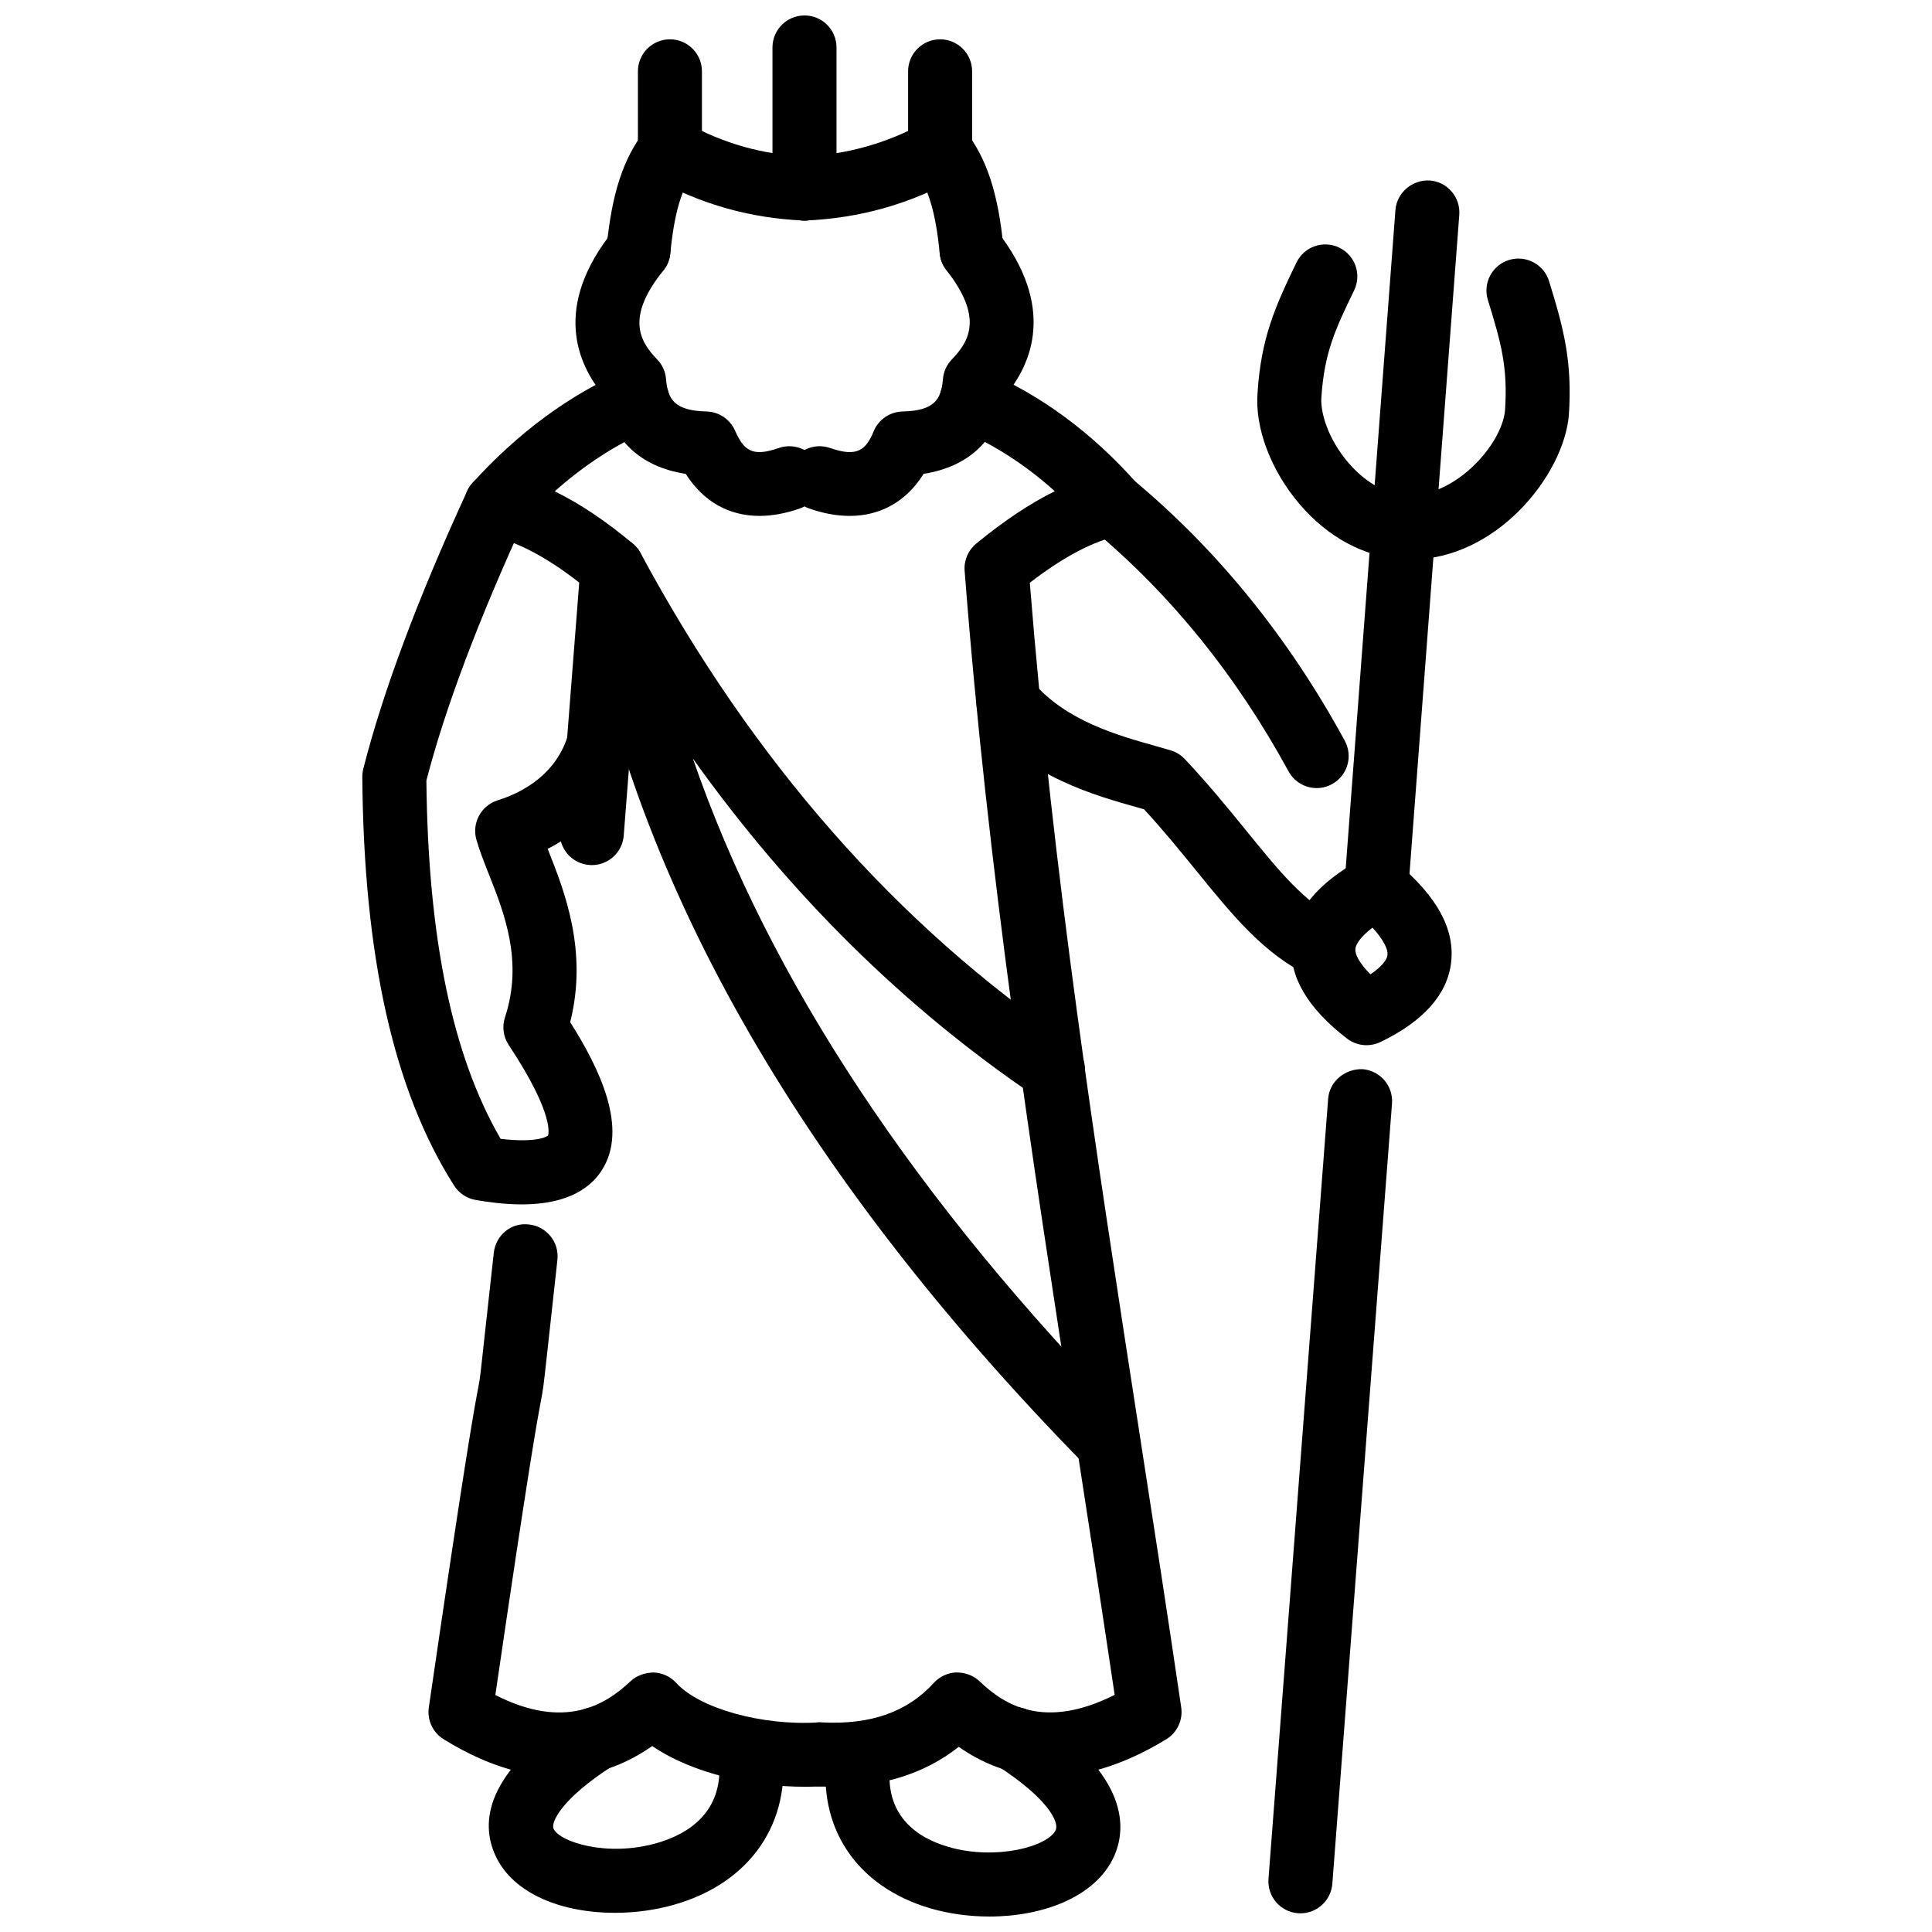
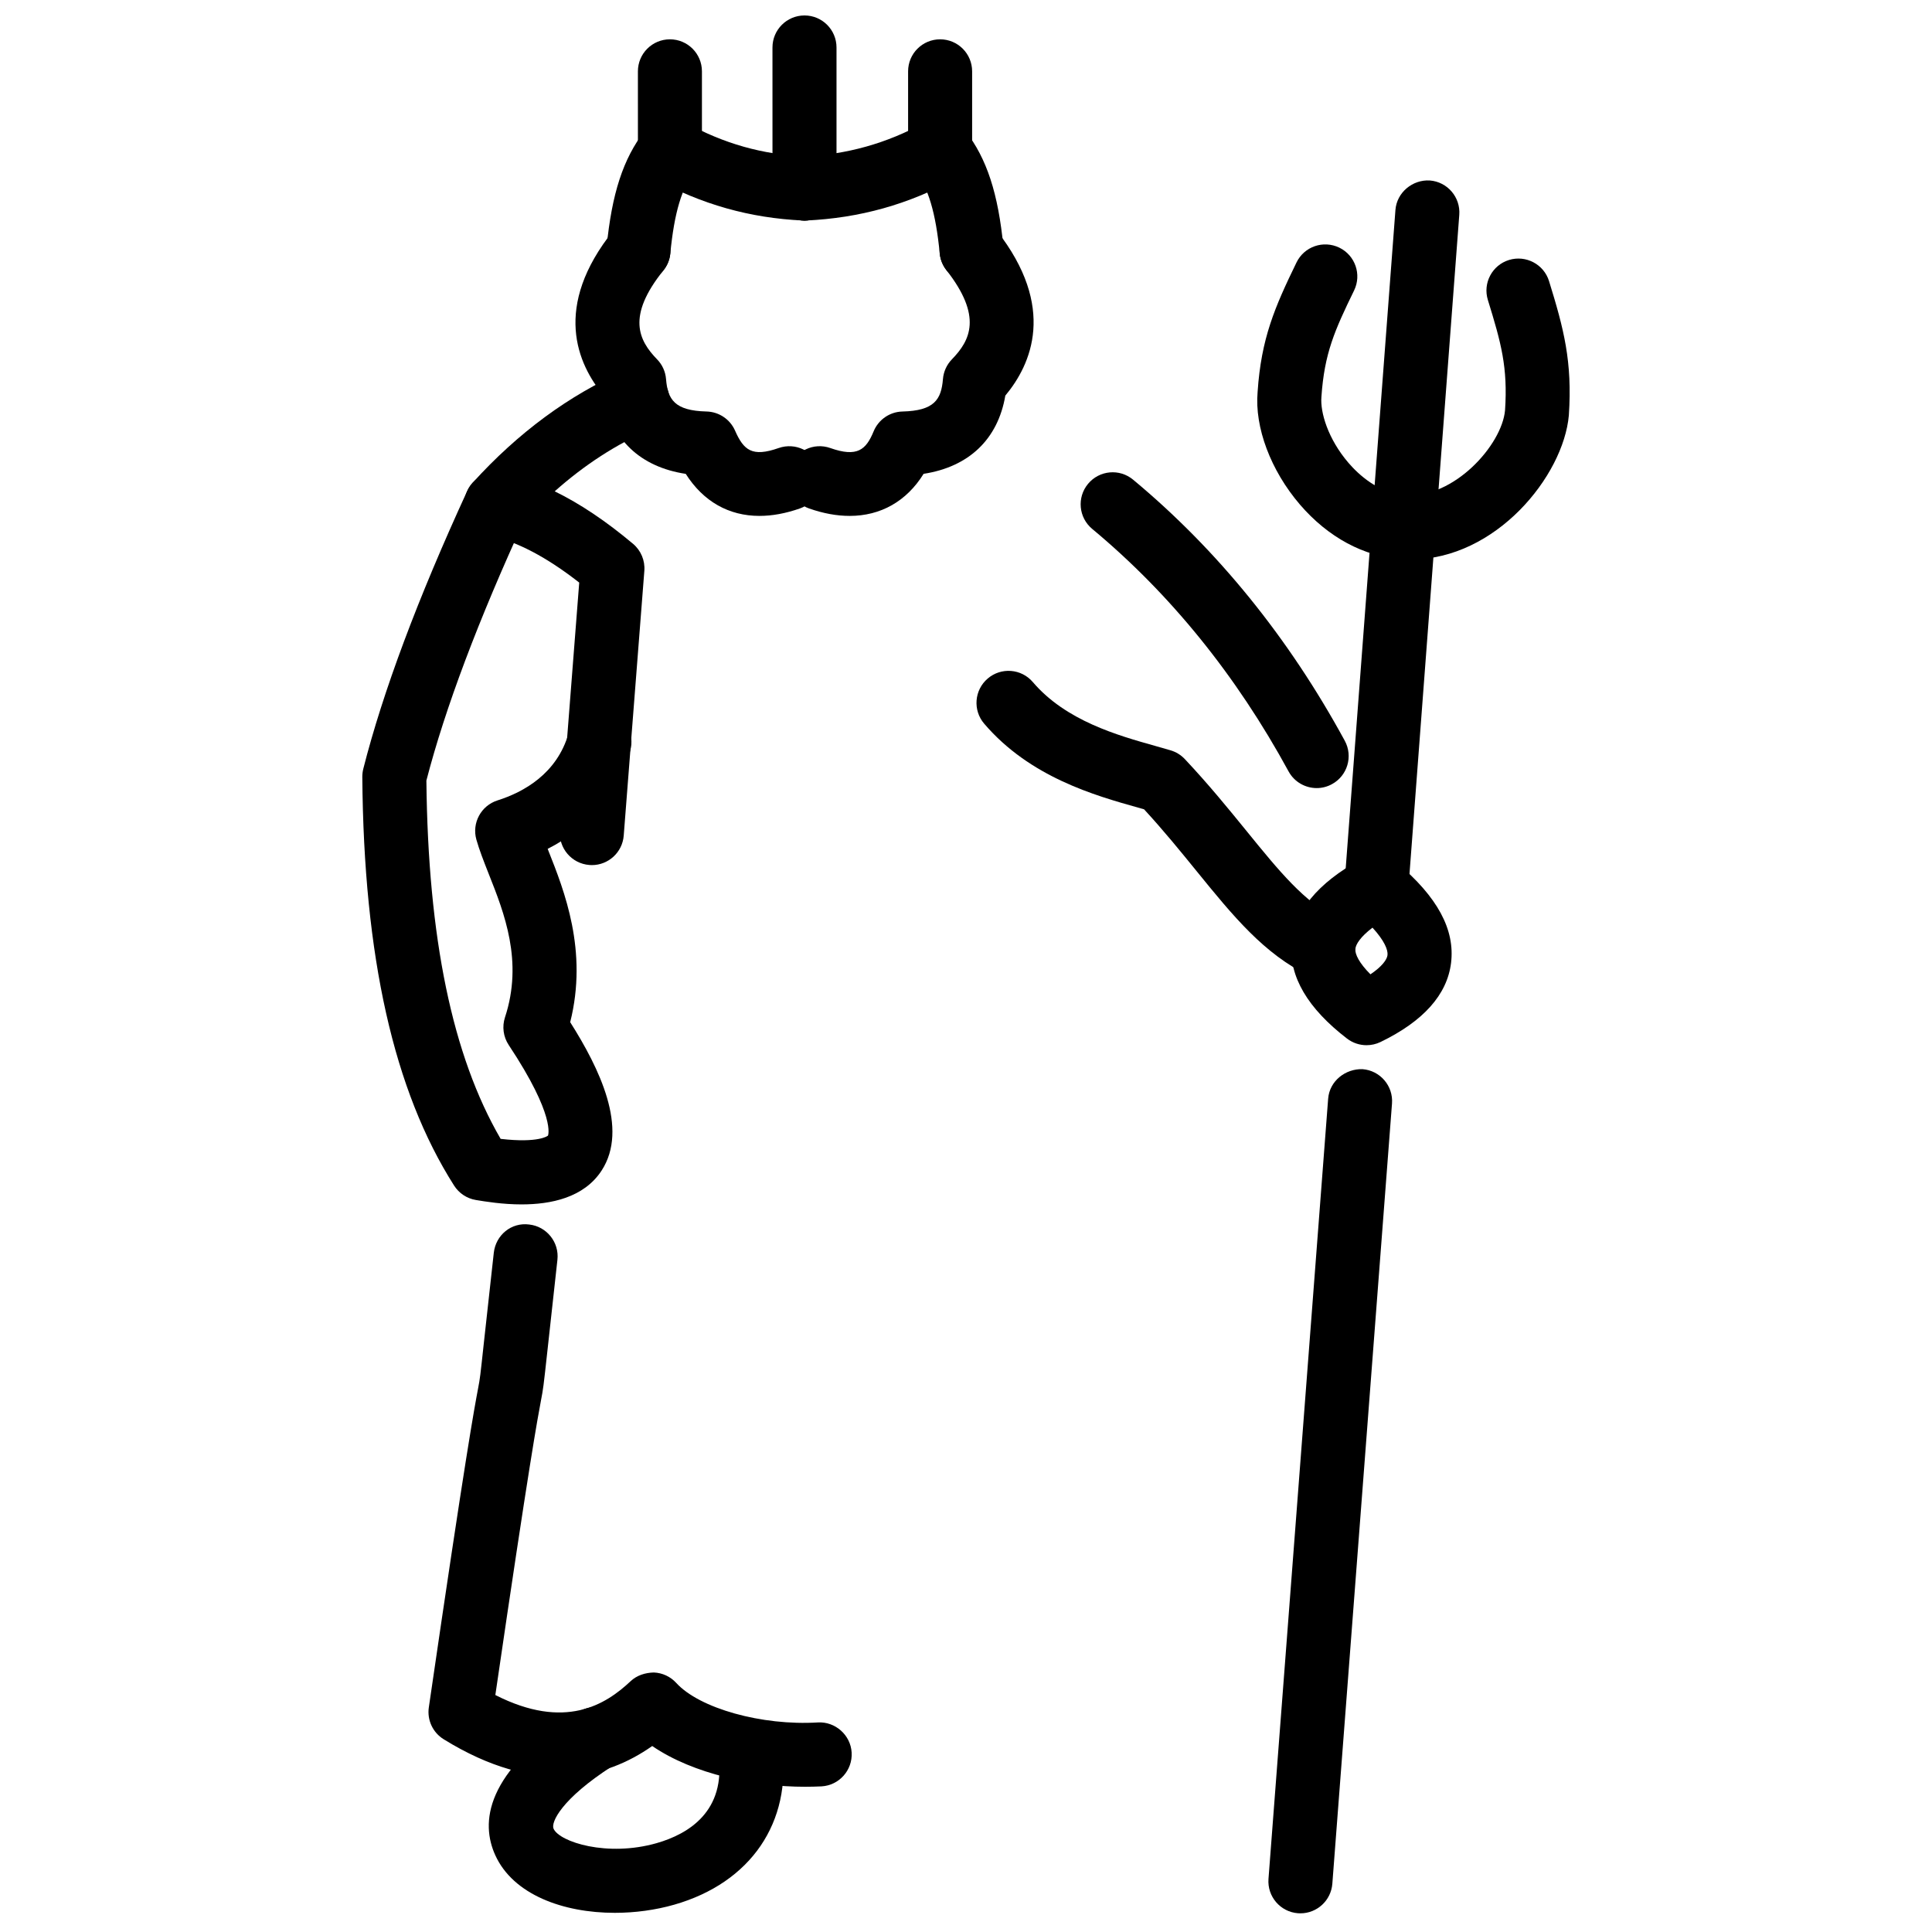
<svg xmlns="http://www.w3.org/2000/svg" width="800px" height="800px" version="1.1" viewBox="144 144 512 512">
  <defs>
    <clipPath id="c">
-       <path d="m362 596h79v55.902h-79z" />
-     </clipPath>
+       </clipPath>
    <clipPath id="b">
      <path d="m348 148.09h18v54.906h-18z" />
    </clipPath>
    <clipPath id="a">
      <path d="m480 427h33v224.9h-33z" />
    </clipPath>
  </defs>
  <path d="m345.27 280.72c-8.125 0-14.887-3.812-19.543-11.141-12.062-1.824-19.781-9.152-21.75-20.742-6.953-8.328-13.676-23.551 2.621-43.805 2.926-3.66 8.273-4.246 11.922-1.293 3.652 2.938 4.231 8.277 1.293 11.922-9.777 12.16-6.582 18.512-1.676 23.57 1.379 1.41 2.215 3.258 2.371 5.227 0.441 5.414 2.277 8.387 10.73 8.594 3.285 0.078 6.227 2.051 7.555 5.059 2.293 5.203 4.516 7.098 11.566 4.621 4.441-1.547 9.27 0.777 10.82 5.191 1.551 4.418-0.773 9.262-5.191 10.82-3.769 1.324-7.363 1.977-10.719 1.977z" />
  <path d="m357.34 617.51c-13.355 0-29.484-3.277-40.496-10.797-12.301 8.668-30.688 13.414-55.266-1.793-2.879-1.773-4.422-5.094-3.938-8.43 9.797-67.238 12.07-79.305 13.039-84.445 0.566-2.981 0.551-2.981 1.574-12.422l2.606-23.629c0.52-4.656 4.621-8.113 9.371-7.488 4.656 0.516 8.012 4.715 7.488 9.371l-2.594 23.59c-1.141 10.434-1.148 10.434-1.773 13.723-0.844 4.477-3.043 16.137-12.082 78.008 18.461 9.391 29.227 2.566 35.859-3.676 1.656-1.555 3.859-2.238 6.137-2.297 2.273 0.09 4.414 1.09 5.945 2.766 6.133 6.738 22.672 11.383 37.527 10.473 4.582-0.277 8.688 3.309 8.957 7.984 0.266 4.676-3.309 8.688-7.984 8.957-1.414 0.062-2.875 0.105-4.371 0.105zm-56.492-244.25c-0.223 0-0.445-0.012-0.668-0.031-4.672-0.363-8.164-4.441-7.797-9.113l5.117-65.727c-8.629-6.75-16.598-10.934-23.73-12.449-2.969-0.629-5.375-2.797-6.312-5.691-0.93-2.887-0.246-6.059 1.793-8.309 12.035-13.27 25.586-23.258 40.266-29.676 4.285-1.879 9.297 0.086 11.172 4.375 1.879 4.289-0.078 9.293-4.375 11.172-9.055 3.961-17.41 9.367-25.309 16.395 6.711 3.277 13.652 7.93 20.762 13.914 2.09 1.758 3.203 4.422 2.992 7.148l-5.465 70.168c-0.344 4.449-4.062 7.824-8.445 7.824z" />
  <path d="m282.25 463.18c-5.066 0-9.625-0.754-12.137-1.168-2.379-0.395-4.473-1.785-5.766-3.812-15.996-25.145-23.949-60.566-24.332-108.3-0.004-0.727 0.086-1.453 0.262-2.156 5.168-20.363 14.434-45.141 27.547-73.645 1.961-4.254 7-6.121 11.254-4.16 4.254 1.957 6.117 6.996 4.16 11.254-12.453 27.066-21.281 50.496-26.242 69.664 0.438 41.789 6.879 72.922 19.676 94.953 10.148 1.18 12.527-0.832 12.547-0.863 0.016-0.031 2.164-5.062-10.402-24.004-1.438-2.168-1.805-4.875-0.992-7.34 4.883-14.84-0.203-27.664-4.293-37.969-1.336-3.383-2.531-6.441-3.289-9.129-1.242-4.41 1.234-9.004 5.602-10.391 6.898-2.184 15.773-7.051 18.848-17.824 1.289-4.508 5.969-7.129 10.492-5.824 4.504 1.289 7.113 5.984 5.824 10.492-3.266 11.402-10.902 20.414-21.871 26 0.055 0.141 0.109 0.277 0.164 0.422 4.262 10.734 10.555 26.594 5.805 45.508 7.723 12.191 15.543 28.191 8.34 39.297-4.699 7.258-13.531 8.992-21.195 8.992z" />
  <path d="m313.21 218.84c-0.277 0-0.555-0.016-0.832-0.043-4.668-0.449-8.074-4.602-7.625-9.262 1.391-14.266 4.402-23.484 10.066-30.82 2.867-3.719 8.188-4.391 11.902-1.531 3.707 2.863 4.394 8.191 1.531 11.902-3.578 4.625-5.555 11.234-6.613 22.094-0.426 4.379-4.117 7.66-8.43 7.66z" />
  <path d="m306.93 650.92c-13.656 0-26.941-4.805-31.688-15.297-3.809-8.41-3.106-21.816 21.875-37.863 3.957-2.527 9.199-1.406 11.727 2.547 2.531 3.941 1.387 9.195-2.551 11.719-13.527 8.699-16.348 14.941-15.594 16.605 1.59 3.516 14.195 7.559 27.305 3.824 8.574-2.457 18.383-8.492 16.41-23.281-0.613-4.644 2.648-8.906 7.293-9.531 4.676-0.586 8.91 2.656 9.531 7.293 2.66 20.004-8.289 36.031-28.57 41.828-4.977 1.422-10.391 2.156-15.738 2.156z" />
  <path d="m357.2 202.45c-0.129 0-0.258-0.004-0.391-0.012-14.055-0.641-26.926-4.269-39.359-11.105-4.106-2.258-5.602-7.414-3.348-11.523 2.254-4.098 7.394-5.606 11.523-3.348 10.242 5.633 20.398 8.5 31.961 9.023 4.68 0.215 8.301 4.18 8.09 8.863-0.215 4.551-3.969 8.102-8.477 8.102z" />
  <path d="m321.54 192.38c-4.688 0-8.484-3.801-8.484-8.484l-0.004-20.992c0-4.688 3.801-8.484 8.484-8.484 4.688 0 8.484 3.801 8.484 8.484v20.992c0.004 4.684-3.797 8.484-8.48 8.484z" />
  <path d="m369.16 280.72c-3.375 0-6.973-0.648-10.746-1.973-4.418-1.555-6.742-6.398-5.191-10.82 1.551-4.418 6.375-6.758 10.82-5.191 7.148 2.516 9.465 0.465 11.48-4.43 1.281-3.109 4.281-5.172 7.637-5.25 8.449-0.207 10.289-3.18 10.73-8.594 0.16-1.965 0.996-3.812 2.371-5.231 4.91-5.047 8.129-11.406-1.457-23.648-2.887-3.691-2.242-9.02 1.445-11.906 3.691-2.887 9.023-2.234 11.906 1.445 15.895 20.293 9.168 35.441 2.266 43.719-1.965 11.555-9.648 18.879-21.652 20.727-4.531 7.297-11.387 11.152-19.609 11.152z" />
-   <path d="m365 617.51c-1.398 0-2.812-0.039-4.254-0.117-4.676-0.266-8.258-4.269-7.996-8.945 0.262-4.688 4.316-8.262 8.945-7.996 12.996 0.672 22.695-2.703 29.781-10.473 1.539-1.695 3.695-2.684 5.984-2.766 2.269 0 4.508 0.773 6.152 2.359 6.481 6.211 17.059 12.996 35.785 3.586-3.348-22.559-6.785-44.738-10.184-66.715-12.035-77.781-23.41-151.25-29.578-231.18-0.207-2.766 0.938-5.453 3.082-7.211 7.367-6.043 14.262-10.645 20.82-13.871-7.777-7-16.168-12.391-25.398-16.348-4.309-1.844-6.305-6.832-4.457-11.137 1.844-4.305 6.84-6.301 11.137-4.457 15.035 6.441 28.625 16.461 40.406 29.785 1.992 2.258 2.644 5.41 1.695 8.277-0.941 2.863-3.34 5.012-6.289 5.637-6.934 1.477-14.723 5.574-23.719 12.496 6.184 77.562 17.309 149.41 29.066 225.41 3.707 23.895 7.441 48.02 11.055 72.617 0.496 3.367-1.07 6.707-3.984 8.48-24.648 15.008-42.836 10.512-54.969 1.992-8.922 7.027-20.004 10.574-33.082 10.574z" />
-   <path d="m401.47 218.84c-4.316 0-8.004-3.277-8.43-7.664-1.059-10.863-3.035-17.473-6.609-22.094-2.863-3.707-2.184-9.035 1.527-11.898 3.699-2.852 9.039-2.184 11.898 1.527 5.668 7.328 8.68 16.543 10.07 30.82 0.457 4.66-2.957 8.812-7.625 9.262-0.277 0.031-0.555 0.047-0.832 0.047z" />
+   <path d="m401.47 218.84c-4.316 0-8.004-3.277-8.43-7.664-1.059-10.863-3.035-17.473-6.609-22.094-2.863-3.707-2.184-9.035 1.527-11.898 3.699-2.852 9.039-2.184 11.898 1.527 5.668 7.328 8.68 16.543 10.07 30.82 0.457 4.66-2.957 8.812-7.625 9.262-0.277 0.031-0.555 0.047-0.832 0.047" />
  <g clip-path="url(#c)">
    <path d="m406.18 651.9c-5.301 0-10.625-0.723-15.527-2.141-19.664-5.715-30.195-21.477-27.473-41.133 0.641-4.644 4.914-7.957 9.566-7.242 4.641 0.645 7.883 4.922 7.238 9.559-1.98 14.336 7.281 20.16 15.402 22.52 12.602 3.644 26.387-0.148 28.379-4.477 0.992-2.191-2.269-8.512-15.371-16.969-3.934-2.535-5.066-7.785-2.527-11.719 2.543-3.941 7.801-5.074 11.727-2.527 26.254 16.941 24.809 31.238 21.605 38.262-4.887 10.695-18.836 15.867-33.02 15.867z" />
  </g>
  <path d="m357.19 202.45c-4.508 0-8.262-3.551-8.469-8.098-0.215-4.68 3.406-8.648 8.09-8.863 11.617-0.523 22.16-3.477 32.246-9.023 4.106-2.242 9.262-0.746 11.523 3.348 2.254 4.102 0.758 9.262-3.348 11.523-12.41 6.824-25.383 10.457-39.648 11.105-0.137 0.004-0.266 0.008-0.395 0.008z" />
  <path d="m393.14 192.38c-4.688 0-8.484-3.801-8.484-8.484v-20.992c0-4.688 3.801-8.484 8.484-8.484 4.688 0 8.484 3.801 8.484 8.484v20.992c0 4.684-3.797 8.484-8.484 8.484z" />
  <g clip-path="url(#b)">
    <path d="m357.2 202.45c-4.688 0-8.484-3.801-8.484-8.484l-0.004-37.387c0-4.684 3.801-8.484 8.488-8.484s8.484 3.801 8.484 8.484v37.387c0 4.684-3.801 8.484-8.484 8.484z" />
  </g>
  <path d="m517.97 292.25c-0.902 0-1.805-0.035-2.715-0.109-9.758-0.621-19.309-5.746-26.758-14.426-7.746-9.031-12.047-20.473-11.215-29.863 0.949-14.184 4.539-22.43 10.312-34.309 2.051-4.207 7.102-5.965 11.344-3.914 4.211 2.051 5.965 7.129 3.914 11.344-5.152 10.582-7.875 16.645-8.66 28.199-0.355 4.082 1.742 11.16 7.172 17.492 2.574 3 7.965 8.098 15.098 8.555 12.82 0.918 25.57-13.285 26.391-22.484 0.762-11.414-1.039-17.879-4.547-29.23-1.387-4.477 1.121-9.227 5.598-10.609 4.449-1.371 9.223 1.121 10.609 5.598 3.902 12.617 6.203 21.309 5.25 35.566-1.434 16.113-19.375 38.188-41.793 38.191z" />
  <path d="m508.76 387.64c-0.219 0-0.438-0.012-0.652-0.023-4.668-0.355-8.164-4.43-7.816-9.098l13.512-178.87c0.355-4.672 4.566-8.09 9.105-7.82 4.668 0.355 8.164 4.43 7.816 9.098l-13.512 178.86c-0.336 4.453-4.055 7.848-8.453 7.848z" />
  <path d="m506.15 420.99c-1.832 0-3.656-0.594-5.172-1.754-10.422-8.004-15.375-16.426-14.711-25.016 0.652-8.598 6.848-16.172 18.398-22.508 3.07-1.668 6.856-1.309 9.539 0.941 10.75 9.031 15.434 17.719 14.336 26.57-1.051 8.387-7.34 15.43-18.695 20.922-1.176 0.566-2.438 0.844-3.695 0.844zm1.578-31.152c-3.141 2.387-4.449 4.394-4.547 5.684-0.098 1.344 0.98 3.66 4.004 6.684 3.062-2.07 4.367-3.883 4.516-5.078 0.176-1.406-0.875-3.91-3.973-7.289z" />
  <path d="m492.94 352.85c-3.012 0-5.926-1.605-7.461-4.43-13.852-25.445-31.355-47.062-52.031-64.25-3.606-2.996-4.102-8.34-1.102-11.949 2.992-3.606 8.34-4.098 11.938-1.102 22.34 18.57 41.215 41.848 56.094 69.184 2.238 4.117 0.723 9.27-3.398 11.508-1.285 0.707-2.672 1.039-4.039 1.039z" />
  <path d="m494.64 403.46c-1.227 0-2.488-0.273-3.664-0.844-11.988-5.769-20.27-15.957-29.852-27.746-4.289-5.277-8.707-10.715-13.93-16.391l-1.613-0.461c-11.414-3.203-28.652-8.055-40.766-22.242-3.047-3.562-2.621-8.918 0.941-11.957 3.543-3.043 8.918-2.637 11.957 0.941 8.77 10.262 22.461 14.113 32.465 16.926l4.043 1.16c1.438 0.426 2.734 1.223 3.766 2.316 6.332 6.731 11.629 13.25 16.309 19 8.641 10.637 15.465 19.035 24.035 23.164 4.231 2.031 6.004 7.102 3.973 11.324-1.473 3.039-4.504 4.809-7.664 4.809z" />
  <g clip-path="url(#a)">
    <path d="m488.63 651.05c-0.219 0-0.438 0-0.652-0.02-4.676-0.355-8.172-4.438-7.816-9.105l15.812-206.77c0.367-4.676 4.578-7.957 9.105-7.816 4.676 0.355 8.172 4.438 7.816 9.105l-15.812 206.77c-0.352 4.457-4.066 7.836-8.453 7.836z" />
  </g>
-   <path d="m437.71 534.87c-2.199 0-4.398-0.844-6.055-2.535-76.52-77.977-121.52-157.53-133.74-236.43-0.633-4.082 1.77-8.023 5.684-9.344 3.93-1.297 8.215 0.387 10.168 4.027 29.566 54.953 67.938 98.645 114.04 129.86 3.883 2.625 4.894 7.894 2.269 11.781-2.617 3.883-7.894 4.914-11.781 2.269-34.535-23.375-64.895-53.348-90.672-89.461 20.152 58.43 59.051 117.23 116.14 175.41 3.277 3.348 3.231 8.719-0.109 11.996-1.652 1.625-3.805 2.426-5.945 2.426z" />
</svg>